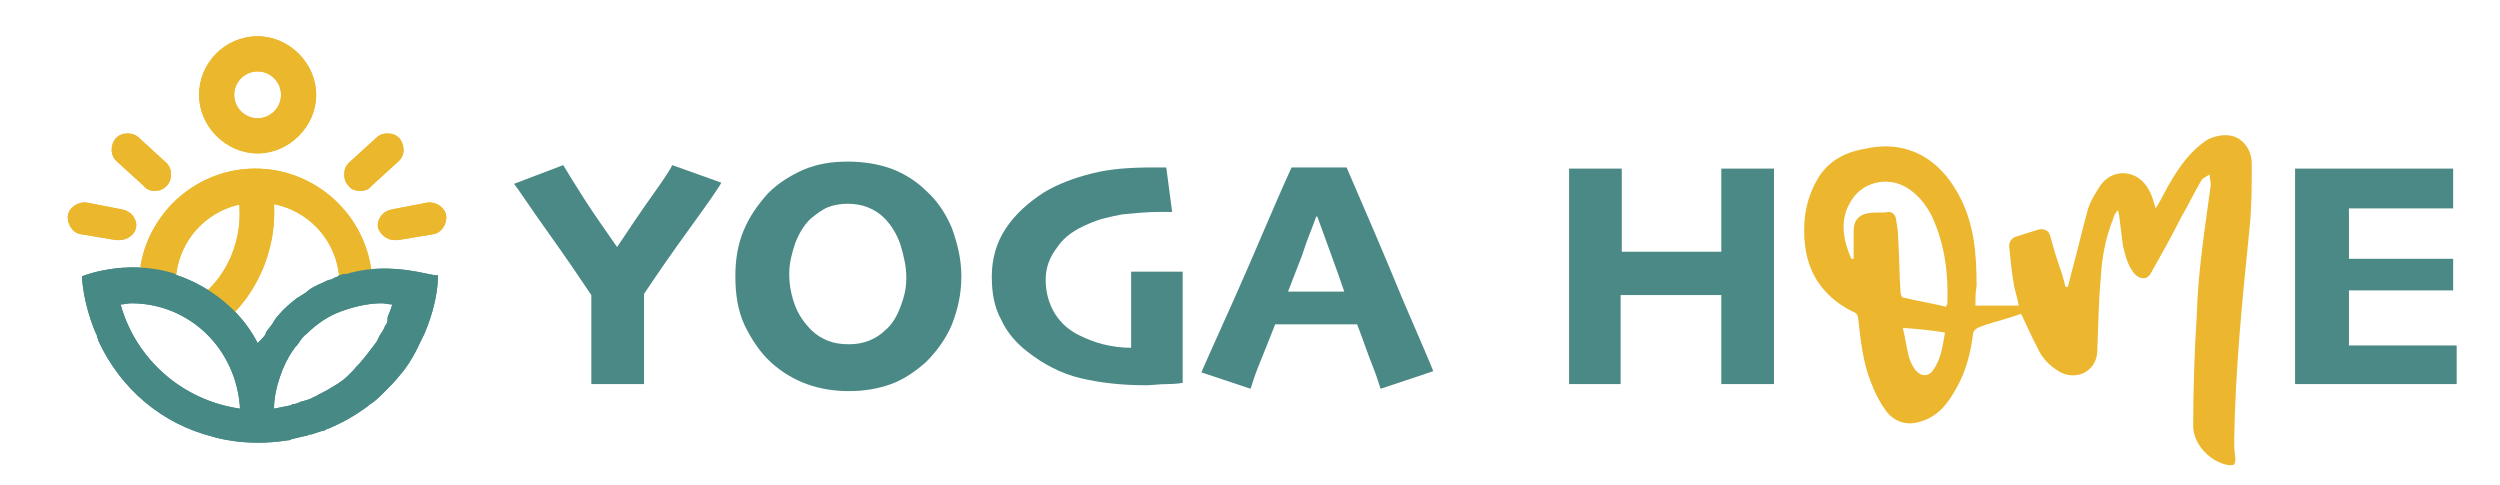
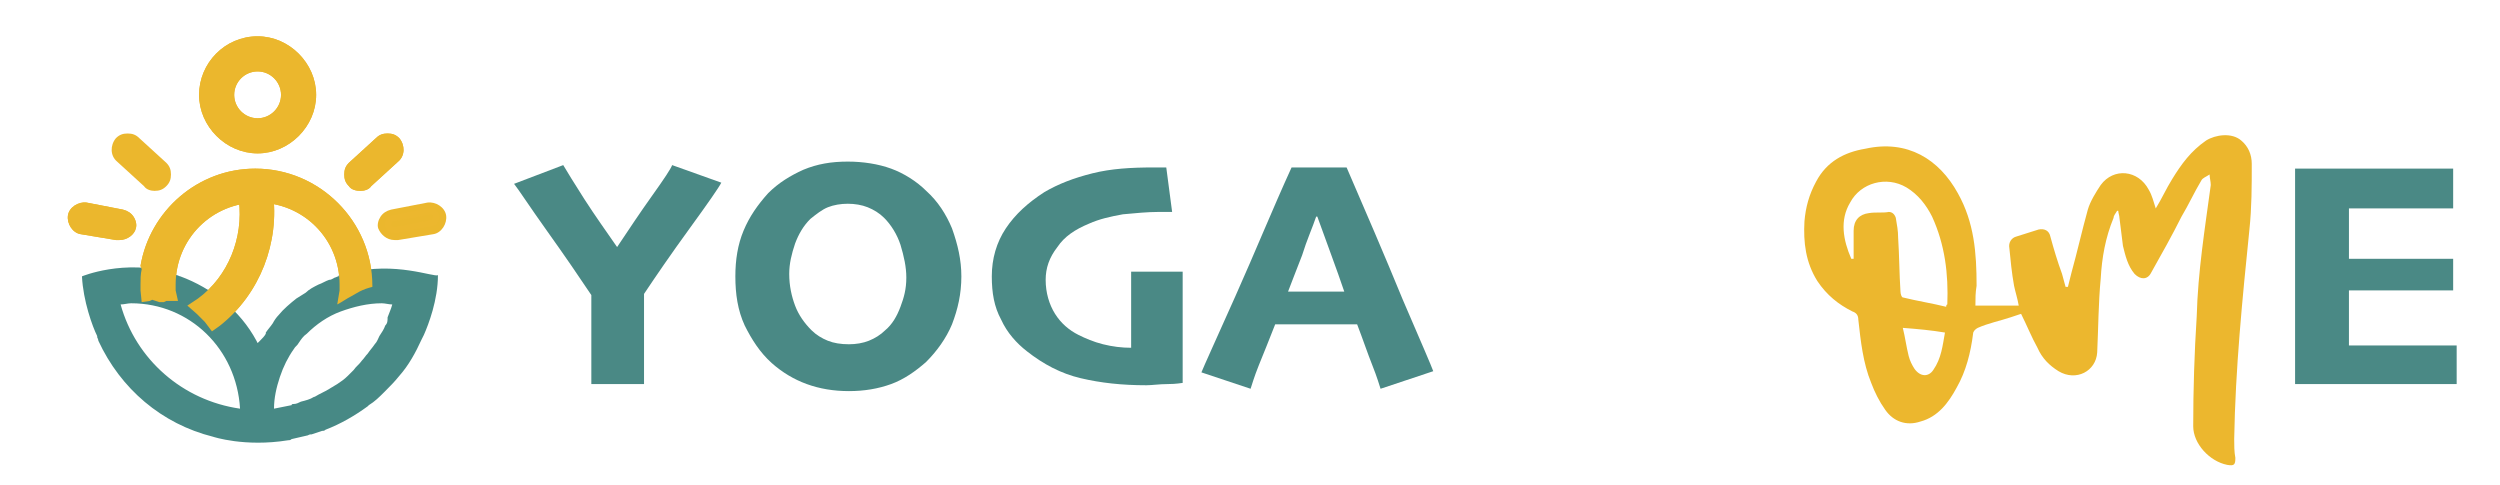
<svg xmlns="http://www.w3.org/2000/svg" version="1.1" id="Layer_1" x="0px" y="0px" viewBox="0 0 213.5 41.4" style="enable-background:new 0 0 213.5 41.4;" xml:space="preserve">
  <style type="text/css">
	.st0{fill:#EBB72D;}
	.st1{fill:#478985;}
	.st2{fill:#ECB72E;}
	.st3{fill:#4A8985;}
</style>
  <path class="st0" d="M12.1,23c-0.1,0.4-0.1,0.9-0.1,1.3c0,0.2,0,0.3,0,0.5l0.1,1l0.7-0.1l0.2-0.1l0.6,0.2l0.1,0l0.3,0l0.2-0.1l1,0  L15,24.8c0-0.2,0-0.3,0-0.5c0-3.9,3.1-7,7-7s7,3.1,7,7c0,0.2,0,0.3,0,0.5L28.8,26c0.4-0.2,0.8-0.5,1.2-0.7c0.2-0.1,0.5-0.3,0.7-0.4  c0.4-0.2,0.7-0.3,1.1-0.4c0,0,0-0.1,0-0.1c0-5.5-4.5-10-10-10c-4.9,0-9,3.6-9.8,8.3" />
  <path class="st0" d="M23.3,16.4l-0.2-1l-0.8,0.7c0,0-0.1,0.1-0.1,0.1l0,0c-0.1,0.1-0.3,0.1-0.4,0.1l-0.6,0.1l-0.9-0.1l0.1,0.8  c0.4,3.2-0.9,6.5-3.5,8.4L16,26.1l0.8,0.7c0.2,0.2,0.5,0.5,0.7,0.7l0.6,0.8l0.7-0.5C22.2,25.1,23.9,20.7,23.3,16.4z" />
  <path class="st0" d="M22,3.1c-2.8,0-5,2.3-5,5s2.3,5,5,5s5-2.3,5-5S24.7,3.1,22,3.1z M24,8.1c0,1.1-0.9,2-2,2s-2-0.9-2-2s0.9-2,2-2  S24,7,24,8.1z" />
  <path class="st1" d="M7.1,25.7" />
  <g>
    <g>
      <g>
        <path class="st2" d="M10.8,19.2c-0.1,0.3-0.3,0.5-0.6,0.4l-3.1-0.6c-0.3-0.1-0.5-0.3-0.4-0.6C6.7,18.2,7,18,7.3,18.1l3.1,0.6     C10.6,18.7,10.8,19,10.8,19.2z" />
        <path class="st0" d="M10.2,20.3c-0.1,0-0.1,0-0.2,0L7,19.7c-0.6-0.1-1-0.7-0.9-1.3c0.1-0.6,0.7-1,1.3-0.9l3.1,0.6     c0.3,0.1,0.5,0.2,0.7,0.5c0.2,0.2,0.2,0.5,0.2,0.8C11.2,19.9,10.8,20.3,10.2,20.3z M7.2,18.7l-0.1,0.4L7.2,18.7z" />
      </g>
      <g>
        <path class="st2" d="M10.2,19.9c0,0-0.1,0-0.1,0L7,19.4c-0.4-0.1-0.7-0.5-0.6-0.9c0.1-0.4,0.5-0.7,0.9-0.6l3.1,0.6     c0.2,0,0.4,0.2,0.5,0.3c0.1,0.2,0.2,0.4,0.1,0.6C11,19.7,10.6,19.9,10.2,19.9z M7.2,18.3c-0.1,0-0.2,0.1-0.2,0.2     c0,0.1,0.1,0.3,0.2,0.3l3.1,0.6c0.1,0,0.3-0.1,0.3-0.2c0-0.1-0.1-0.3-0.2-0.3L7.2,18.3C7.2,18.3,7.2,18.3,7.2,18.3z" />
        <path class="st0" d="M10.2,20.5l-0.3,0L6.9,20c-0.7-0.1-1.2-0.9-1.1-1.6c0.1-0.7,0.9-1.2,1.6-1.1l3.1,0.6     c0.4,0.1,0.7,0.3,0.9,0.6c0.2,0.3,0.3,0.7,0.2,1C11.5,20,10.9,20.5,10.2,20.5z" />
      </g>
    </g>
  </g>
  <g>
    <g>
      <g>
        <path class="st2" d="M33.2,19.2c0.1,0.3,0.3,0.5,0.6,0.4l3.1-0.6c0.3-0.1,0.5-0.3,0.4-0.6c-0.1-0.3-0.3-0.5-0.6-0.4l-3.1,0.6     C33.3,18.7,33.1,19,33.2,19.2z" />
        <path class="st0" d="M33.7,20.3c0.1,0,0.1,0,0.2,0l3.1-0.6c0.6-0.1,1-0.7,0.9-1.3c-0.1-0.6-0.7-1-1.3-0.9L33.5,18     c-0.3,0.1-0.5,0.2-0.7,0.5c-0.2,0.2-0.2,0.5-0.2,0.8C32.7,19.9,33.2,20.3,33.7,20.3z M36.8,18.7l0.1,0.4L36.8,18.7z" />
      </g>
      <g>
        <path class="st2" d="M33.7,19.9c0,0,0.1,0,0.1,0l3.1-0.6c0.4-0.1,0.7-0.5,0.6-0.9c-0.1-0.4-0.5-0.7-0.9-0.6l-3.1,0.6     c-0.2,0-0.4,0.2-0.5,0.3c-0.1,0.2-0.2,0.4-0.1,0.6C33,19.7,33.3,19.9,33.7,19.9z M36.8,18.3c0.1,0,0.2,0.1,0.2,0.2     c0,0.1-0.1,0.3-0.2,0.3l-3.1,0.6c-0.1,0-0.3-0.1-0.3-0.2c0-0.1,0.1-0.3,0.2-0.3L36.8,18.3C36.7,18.3,36.7,18.3,36.8,18.3z" />
        <path class="st0" d="M33.7,20.5l0.3,0L37,20c0.7-0.1,1.2-0.9,1.1-1.6c-0.1-0.7-0.9-1.2-1.6-1.1l-3.1,0.6     c-0.4,0.1-0.7,0.3-0.9,0.6c-0.2,0.3-0.3,0.7-0.2,1C32.5,20,33,20.5,33.7,20.5z" />
      </g>
    </g>
  </g>
  <g>
    <g>
      <g>
        <path class="st2" d="M13.7,14.9c0,0.1,0,0.3-0.1,0.4c-0.2,0.2-0.5,0.2-0.7,0l-2.3-2.1c-0.2-0.2-0.2-0.5,0-0.7     c0.2-0.2,0.5-0.2,0.7,0l2.3,2.1C13.6,14.7,13.7,14.8,13.7,14.9z" />
        <path class="st0" d="M13.2,16.1c-0.3,0-0.5-0.1-0.8-0.3l-2.3-2.1c-0.2-0.2-0.3-0.5-0.4-0.8s0.1-0.6,0.3-0.8     c0.2-0.2,0.5-0.3,0.8-0.4c0.3,0,0.6,0.1,0.8,0.3l2.3,2.1c0.2,0.2,0.3,0.5,0.4,0.8c0,0.3-0.1,0.6-0.3,0.8     C13.8,15.9,13.5,16.1,13.2,16.1z M10.8,12.9l-0.3,0.3L10.8,12.9z" />
      </g>
      <g>
        <path class="st2" d="M13.2,15.7c-0.2,0-0.4-0.1-0.5-0.2l-2.3-2.1c-0.3-0.3-0.3-0.8-0.1-1.1c0.1-0.2,0.3-0.2,0.5-0.3     c0.2,0,0.4,0.1,0.6,0.2l2.3,2.1c0.2,0.1,0.2,0.3,0.3,0.5c0,0.2-0.1,0.4-0.2,0.6C13.6,15.6,13.4,15.7,13.2,15.7z M10.9,12.6     C10.9,12.6,10.9,12.6,10.9,12.6c-0.1,0-0.1,0-0.2,0.1c-0.1,0.1-0.1,0.3,0,0.4l2.3,2.1c0.1,0.1,0.3,0.1,0.4,0c0,0,0.1-0.1,0.1-0.2     v0c0-0.1,0-0.1-0.1-0.2L11,12.7C11,12.6,10.9,12.6,10.9,12.6z" />
-         <path class="st0" d="M13.2,16.3c-0.3,0-0.7-0.1-0.9-0.4l-2.3-2.1c-0.6-0.5-0.6-1.4-0.1-2c0.3-0.3,0.6-0.4,1-0.4     c0.4,0,0.7,0.1,1,0.4l2.3,2.1c0.3,0.3,0.4,0.6,0.4,1c0,0.4-0.1,0.7-0.4,1C13.9,16.2,13.6,16.3,13.2,16.3z" />
      </g>
    </g>
  </g>
  <g>
    <g>
      <g>
        <path class="st2" d="M30.2,14.9c0,0.1,0,0.3,0.1,0.4c0.2,0.2,0.5,0.2,0.7,0l2.3-2.1c0.2-0.2,0.2-0.5,0-0.7     c-0.2-0.2-0.5-0.2-0.7,0l-2.3,2.1C30.3,14.7,30.2,14.8,30.2,14.9z" />
        <path class="st0" d="M30.8,16.1c0.3,0,0.5-0.1,0.8-0.3l2.3-2.1c0.2-0.2,0.3-0.5,0.4-0.8s-0.1-0.6-0.3-0.8     c-0.2-0.2-0.5-0.3-0.8-0.4c-0.3,0-0.6,0.1-0.8,0.3L30,14.1c-0.2,0.2-0.3,0.5-0.4,0.8c0,0.3,0.1,0.6,0.3,0.8     C30.2,15.9,30.5,16.1,30.8,16.1z M33.1,12.9l0.3,0.3L33.1,12.9z" />
      </g>
      <g>
        <path class="st2" d="M30.8,15.7c0.2,0,0.4-0.1,0.5-0.2l2.3-2.1c0.3-0.3,0.3-0.8,0.1-1.1c-0.1-0.2-0.3-0.2-0.5-0.3     c-0.2,0-0.4,0.1-0.6,0.2l-2.3,2.1c-0.2,0.1-0.2,0.3-0.3,0.5c0,0.2,0.1,0.4,0.2,0.6C30.3,15.6,30.5,15.7,30.8,15.7z M33.1,12.6     C33.1,12.6,33.1,12.6,33.1,12.6c0.1,0,0.1,0,0.2,0.1c0.1,0.1,0.1,0.3,0,0.4l-2.3,2.1c-0.1,0.1-0.3,0.1-0.4,0c0,0-0.1-0.1-0.1-0.2     v0c0-0.1,0-0.1,0.1-0.2l2.3-2.1C32.9,12.6,33,12.6,33.1,12.6z" />
        <path class="st0" d="M30.8,16.3c0.3,0,0.7-0.1,0.9-0.4l2.3-2.1c0.6-0.5,0.6-1.4,0.1-2c-0.3-0.3-0.6-0.4-1-0.4     c-0.4,0-0.7,0.1-1,0.4l-2.3,2.1c-0.3,0.3-0.4,0.6-0.4,1c0,0.4,0.1,0.7,0.4,1C30,16.2,30.4,16.3,30.8,16.3z" />
      </g>
    </g>
  </g>
  <g>
    <g>
      <path class="st2" d="M168.7,26.1c0.3,0,0.5,0,0.7,0c1,0,1.9,0,3,0c-0.1-0.6-0.3-1.2-0.4-1.7c-0.2-1.1-0.3-2.2-0.4-3.2    c-0.1-0.5,0.2-0.9,0.6-1c0.6-0.2,1.3-0.4,1.9-0.6c0.5-0.1,0.9,0.1,1,0.6c0.3,1.1,0.6,2.1,1,3.2c0.1,0.4,0.2,0.7,0.3,1.1    c0.1,0,0.1,0,0.2,0c0.1-0.4,0.2-0.8,0.3-1.2c0.5-1.8,0.9-3.6,1.4-5.4c0.2-0.7,0.7-1.5,1.1-2.1c1.1-1.5,3.2-1.3,4.1,0.4    c0.3,0.5,0.4,1,0.6,1.6c0.5-0.8,0.9-1.7,1.4-2.5c0.8-1.3,1.6-2.4,2.9-3.3c0.8-0.5,2.2-0.7,3,0c0.6,0.5,0.9,1.2,0.9,2    c0,1.9,0,3.7-0.2,5.6c-0.6,5.9-1.2,11.9-1.3,17.9c0,0.5,0,1.1,0.1,1.6c0,0.6-0.1,0.7-0.7,0.6c-1.5-0.3-2.9-1.8-2.9-3.3    c0-3.1,0.1-6.3,0.3-9.4c0.1-3.8,0.7-7.5,1.2-11.2c0-0.3-0.1-0.6-0.1-0.9c-0.3,0.2-0.6,0.3-0.7,0.5c-0.6,1-1.1,2.1-1.7,3.1    c-0.8,1.6-1.7,3.2-2.6,4.8c-0.3,0.6-0.9,0.6-1.4,0.1c-0.6-0.7-0.8-1.6-1-2.4c-0.1-0.8-0.2-1.6-0.3-2.4c0-0.2-0.1-0.4-0.1-0.6    c0,0-0.1,0-0.1,0c-0.1,0.2-0.3,0.4-0.3,0.6c-0.7,1.7-1,3.4-1.1,5.2c-0.2,2.1-0.2,4.2-0.3,6.3c-0.1,1.6-1.8,2.5-3.3,1.6    c-0.8-0.5-1.4-1.1-1.8-2c-0.5-0.9-0.9-1.9-1.4-2.9c-0.3,0.1-0.6,0.2-0.9,0.3c-0.9,0.3-1.9,0.5-2.8,0.9c-0.2,0.1-0.4,0.3-0.4,0.5    c-0.2,1.6-0.6,3.2-1.4,4.6c-0.7,1.3-1.6,2.5-3.1,2.9c-1.2,0.4-2.3,0-3-1c-0.5-0.7-0.9-1.5-1.2-2.3c-0.7-1.7-0.9-3.6-1.1-5.4    c0-0.4-0.2-0.6-0.5-0.7c-1.2-0.6-2.2-1.4-3-2.6c-1-1.6-1.2-3.3-1.1-5.1c0.1-1.2,0.4-2.3,1-3.4c0.9-1.7,2.4-2.5,4.2-2.8    c3.6-0.8,6.3,0.9,7.9,3.8c1.4,2.5,1.6,5.1,1.6,7.9C168.7,25,168.7,25.5,168.7,26.1z M158.1,22.1c0.1,0,0.1,0,0.2,0    c0-0.8,0-1.6,0-2.4c0-0.9,0.5-1.4,1.3-1.5c0.6-0.1,1.2,0,1.7-0.1c0.3,0,0.5,0.2,0.6,0.5c0.1,0.6,0.2,1.1,0.2,1.7    c0.1,1.5,0.1,3.1,0.2,4.6c0,0.2,0.1,0.5,0.2,0.5c1.2,0.3,2.5,0.5,3.7,0.8c0-0.2,0.1-0.2,0.1-0.2c0.1-2.6-0.2-5.1-1.3-7.5    c-0.5-1-1.2-1.9-2.2-2.5c-1.7-1-3.9-0.4-4.8,1.3C157.1,18.8,157.4,20.5,158.1,22.1z M162.5,28c0.2,0.8,0.3,1.6,0.5,2.4    c0.1,0.4,0.3,0.8,0.5,1.1c0.5,0.7,1.2,0.7,1.6,0.1c0.7-1,0.8-2.1,1-3.2C164.9,28.2,163.8,28.1,162.5,28z" />
    </g>
    <g>
      <path class="st3" d="M61.6,15.6c-0.2,0.4-1.1,1.7-2.7,3.9c-1.6,2.2-2.9,4.1-3.9,5.6c0,1.5,0,3,0,4.4c0,1.4,0,2.5,0,3.3h-4.5    c0-0.7,0-1.7,0-3.2c0-1.4,0-2.9,0-4.4c-1-1.5-2.3-3.4-3.8-5.5s-2.4-3.5-2.8-4l4.2-1.6c0.3,0.5,0.9,1.5,1.8,2.9    c0.9,1.4,1.9,2.8,2.8,4.1h0c1-1.5,2-3,3-4.4s1.6-2.3,1.7-2.6L61.6,15.6z" />
      <path class="st3" d="M82.1,23.6c0,1.5-0.3,2.8-0.8,4.1c-0.5,1.2-1.3,2.3-2.2,3.2c-0.9,0.8-1.9,1.5-3,1.9c-1.1,0.4-2.3,0.6-3.6,0.6    c-1.3,0-2.5-0.2-3.6-0.6c-1.1-0.4-2.1-1-3-1.8c-1-0.9-1.7-2-2.3-3.2c-0.6-1.3-0.8-2.7-0.8-4.2c0-1.4,0.2-2.7,0.7-3.9    c0.5-1.2,1.2-2.2,2.1-3.2c0.9-0.9,1.9-1.5,3-2c1.2-0.5,2.4-0.7,3.8-0.7c1.3,0,2.6,0.2,3.7,0.6c1.1,0.4,2.2,1.1,3,1.9    c1,0.9,1.7,2,2.2,3.2C81.8,20.9,82.1,22.2,82.1,23.6z M77.4,23.7c0-0.9-0.2-1.8-0.5-2.8c-0.3-0.9-0.8-1.7-1.4-2.3    c-0.4-0.4-0.9-0.7-1.4-0.9c-0.5-0.2-1.1-0.3-1.7-0.3c-0.6,0-1.2,0.1-1.7,0.3c-0.5,0.2-1,0.6-1.5,1c-0.6,0.6-1,1.3-1.3,2.1    c-0.3,0.9-0.5,1.7-0.5,2.6c0,1,0.2,1.9,0.5,2.7s0.8,1.5,1.4,2.1c0.4,0.4,0.9,0.7,1.4,0.9c0.5,0.2,1.1,0.3,1.8,0.3    c0.6,0,1.2-0.1,1.7-0.3c0.5-0.2,1-0.5,1.4-0.9c0.6-0.5,1-1.2,1.3-2S77.4,24.7,77.4,23.7z" />
      <path class="st3" d="M101,23.2c0,0.7,0,1.5,0,2.3c0,0.9,0,1.6,0,2.2c0,0.9,0,1.7,0,2.6c0,0.9,0,1.7,0,2.4c-0.1,0-0.5,0.1-1.3,0.1    c-0.7,0-1.3,0.1-1.8,0.1c-2.1,0-3.9-0.2-5.6-0.6c-1.7-0.4-3.2-1.2-4.6-2.3c-0.9-0.7-1.7-1.6-2.2-2.7c-0.6-1.1-0.8-2.3-0.8-3.7    c0-1.5,0.4-2.9,1.2-4.1c0.8-1.2,1.9-2.2,3.3-3.1c1.2-0.7,2.5-1.2,4.1-1.6c1.6-0.4,3.3-0.5,5.2-0.5c0.2,0,0.5,0,0.6,0    c0.2,0,0.4,0,0.5,0l0.5,3.8c-0.1,0-0.3,0-0.5,0c-0.2,0-0.5,0-0.7,0c-0.9,0-1.9,0.1-3,0.2c-1.1,0.2-2,0.4-2.9,0.8    c-1.2,0.5-2.1,1.1-2.7,2c-0.7,0.9-1,1.8-1,2.8c0,1.1,0.3,2.1,0.8,2.9c0.5,0.8,1.2,1.4,2,1.8c0.6,0.3,1.3,0.6,2.1,0.8    c0.8,0.2,1.6,0.3,2.4,0.3c0-0.2,0-0.8,0-1.9c0-1.1,0-2.6,0-4.6H101z" />
      <path class="st3" d="M122.4,31.7l-4.5,1.5c-0.1-0.3-0.3-1-0.7-2c-0.4-1-0.8-2.2-1.3-3.5h-7c-0.5,1.3-1,2.5-1.4,3.5    c-0.4,1-0.6,1.7-0.7,2l-4.2-1.4c0.2-0.5,1.2-2.7,2.9-6.5c1.7-3.8,3.2-7.5,4.8-11h4.7c1.6,3.7,3.2,7.4,4.8,11.3    C121.4,29.3,122.3,31.4,122.4,31.7z M114.8,24.9c-0.3-0.9-0.7-2-1.1-3.1c-0.4-1.1-0.8-2.2-1.2-3.3l-0.1,0c-0.3,0.9-0.8,2-1.2,3.3    c-0.5,1.3-0.9,2.3-1.2,3.1l0,0L114.8,24.9L114.8,24.9z" />
    </g>
    <g>
-       <path class="st3" d="M151.5,32.8H147c0-0.5,0-1.4,0-2.6c0-1.2,0-2.9,0-5c-0.3,0-1,0-2,0c-1,0-1.8,0-2.5,0c-0.7,0-1.5,0-2.4,0    c-0.9,0-1.5,0-1.7,0c0,1.9,0,3.5,0,4.8c0,1.3,0,2.2,0,2.8H134c0-0.7,0-1.7,0-3c0-1.3,0-3.7,0-7c0-1,0-2.3,0-3.8c0-1.5,0-3,0-4.6    h4.5c0,1.3,0,2.5,0,3.7c0,1.1,0,2.3,0,3.4c0.3,0,0.8,0,1.6,0c0.8,0,1.6,0,2.5,0c0.8,0,1.6,0,2.6,0c0.9,0,1.6,0,1.8,0    c0-1.1,0-2.2,0-3.4c0-1.2,0-2.4,0-3.7h4.5c0,1.5,0,3.2,0,4.9c0,1.7,0,3.2,0,4.3c0,2.3,0,4.3,0,5.8C151.5,31,151.5,32.1,151.5,32.8    z" />
-     </g>
+       </g>
    <g>
      <path class="st3" d="M209.4,32.8c-0.3,0-1.2,0-2.7,0c-1.5,0-3,0-4.4,0c-1.3,0-2.5,0-3.7,0c-1.2,0-2.1,0-2.6,0c0-0.5,0-1.5,0-3.2    c0-1.6,0-3.7,0-6.2c0-1.1,0-2.4,0-4c0-1.6,0-3.3,0-5c0.6,0,1.5,0,2.7,0c1.1,0,2.3,0,3.5,0c1.6,0,3.1,0,4.7,0c1.5,0,2.4,0,2.6,0    v3.4c-0.2,0-0.8,0-1.8,0c-1,0-2.1,0-3.1,0c-0.6,0-1.3,0-2.1,0c-0.8,0-1.5,0-1.9,0c0,0.7,0,1.4,0,2.2c0,0.8,0,1.5,0,2.1    c0.5,0,1.1,0,1.8,0c0.7,0,1.3,0,1.8,0c1.2,0,2.3,0,3.3,0c1,0,1.7,0,2,0v2.7c-0.2,0-0.9,0-2.1,0c-1.2,0-2.3,0-3.1,0    c-0.5,0-1.1,0-1.8,0c-0.8,0-1.4,0-1.9,0c0,1.1,0,2,0,2.8s0,1.4,0,1.9c0.5,0,1.3,0,2.2,0c0.9,0,1.7,0,2.5,0c1,0,2,0,2.8,0    c0.9,0,1.4,0,1.7,0V32.8z" />
    </g>
  </g>
  <path class="st1" d="M29.9,23.3C29.9,23.3,29.9,23.3,29.9,23.3C29.8,23.3,29.8,23.3,29.9,23.3c-0.2,0.1-0.4,0.1-0.6,0.1  c-0.1,0-0.2,0.1-0.3,0.1c0,0,0,0,0,0c0,0-0.1,0-0.1,0.1c-0.1,0-0.2,0.1-0.3,0.1c-0.2,0.1-0.3,0.2-0.5,0.2c-0.3,0.1-0.6,0.3-0.9,0.4  c-0.4,0.2-0.8,0.4-1.1,0.7c-0.3,0.2-0.5,0.3-0.8,0.5c-0.5,0.4-1.1,0.9-1.5,1.4c-0.2,0.2-0.4,0.5-0.5,0.7c-0.2,0.3-0.4,0.5-0.6,0.8  v0.1c-0.1,0.2-0.3,0.4-0.5,0.6L22,29.3l-0.1-0.2c-1.4-2.6-3.8-4.5-6.5-5.5c-0.1,0-0.2-0.1-0.3-0.1c0,0-0.1,0-0.1-0.1c0,0,0,0,0,0  c-0.1,0-0.2-0.1-0.3-0.1c-4.1-1.2-7.7,0.3-7.7,0.3c0.1,2.1,0.9,4.3,1.3,5.1c0,0,0,0.1,0,0.1c0.1,0.2,0.1,0.3,0.1,0.3l0,0  c1.9,4.1,5.4,7.1,9.8,8.2l0,0c0,0,2.7,0.9,6.4,0.3c0,0,0,0,0,0c0.1,0,0.2,0,0.3-0.1c0.4-0.1,0.9-0.2,1.3-0.3c0.1,0,0.2-0.1,0.3-0.1  c0,0,0,0,0.1,0c0.3-0.1,0.6-0.2,0.9-0.3c0.1,0,0.2,0,0.3-0.1l0,0c1.3-0.5,2.5-1.2,3.6-2c0,0,0,0,0.1-0.1c0.5-0.3,0.9-0.7,1.3-1.1  c0,0,0,0,0.1-0.1c0.4-0.4,0.8-0.8,1.2-1.3c0,0,0,0,0,0c0.8-0.9,1.4-2,1.9-3.1l0,0l0.2-0.4c0.4-0.9,1.2-3,1.2-5.1  C37.1,23.7,33.7,22.3,29.9,23.3z M32.9,27.8c-0.1,0.3-0.3,0.6-0.5,0.9c-0.1,0.2-0.2,0.5-0.4,0.7c-0.2,0.3-0.4,0.5-0.6,0.8  c-0.2,0.2-0.3,0.4-0.5,0.6c-0.2,0.3-0.5,0.5-0.7,0.8c-0.2,0.2-0.3,0.3-0.5,0.5c-0.3,0.3-0.6,0.5-0.9,0.7c-0.2,0.1-0.3,0.2-0.5,0.3  c-0.3,0.2-0.7,0.4-1.1,0.6c-0.2,0.1-0.3,0.2-0.4,0.2c-0.3,0.2-0.7,0.3-1.1,0.4c-0.2,0.1-0.4,0.2-0.6,0.2c-0.1,0-0.2,0-0.2,0.1  c-0.5,0.1-1,0.2-1.5,0.3c0-0.9,0.2-1.8,0.5-2.7c0.3-0.9,0.7-1.7,1.2-2.4c0.1-0.2,0.3-0.3,0.4-0.5c0.2-0.3,0.4-0.6,0.7-0.8  c0.8-0.8,1.8-1.5,2.9-1.9c1.1-0.4,2.3-0.7,3.5-0.7c0.3,0,0.6,0.1,0.9,0.1c-0.1,0.4-0.3,0.8-0.4,1.1C33.1,27.4,33.1,27.6,32.9,27.8z   M10.3,26c0.3,0,0.6-0.1,0.9-0.1c5,0,9,3.9,9.3,9C15.6,34.2,11.6,30.7,10.3,26z" />
  <path class="st0" d="M12.1,23c-0.1,0.4-0.1,0.9-0.1,1.3c0,0.2,0,0.3,0,0.5l0.1,1l0.7-0.1l0.2-0.1l0.6,0.2l0.1,0l0.3,0l0.2-0.1l1,0  L15,24.8c0-0.2,0-0.3,0-0.5c0-3.9,3.1-7,7-7s7,3.1,7,7c0,0.2,0,0.3,0,0.5L28.8,26c0.4-0.2,0.8-0.5,1.2-0.7c0.2-0.1,0.5-0.3,0.7-0.4  c0.4-0.2,0.7-0.3,1.1-0.4c0,0,0-0.1,0-0.1c0-5.5-4.5-10-10-10c-4.9,0-9,3.6-9.8,8.3" />
  <path class="st0" d="M23.3,16.4l-0.2-1l-0.8,0.7c0,0-0.1,0.1-0.1,0.1l0,0c-0.1,0.1-0.3,0.1-0.4,0.1l-0.6,0.1l-0.9-0.1l0.1,0.8  c0.4,3.2-0.9,6.5-3.5,8.4L16,26.1l0.8,0.7c0.2,0.2,0.5,0.5,0.7,0.7l0.6,0.8l0.7-0.5C22.2,25.1,23.9,20.7,23.3,16.4z" />
  <path class="st0" d="M22,3.1c-2.8,0-5,2.3-5,5s2.3,5,5,5s5-2.3,5-5S24.7,3.1,22,3.1z M24,8.1c0,1.1-0.9,2-2,2s-2-0.9-2-2s0.9-2,2-2  S24,7,24,8.1z" />
  <path class="st1" d="M7.1,25.7" />
  <g>
    <g>
      <g>
        <path class="st2" d="M10.8,19.2c-0.1,0.3-0.3,0.5-0.6,0.4l-3.1-0.6c-0.3-0.1-0.5-0.3-0.4-0.6C6.7,18.2,7,18,7.3,18.1l3.1,0.6     C10.6,18.7,10.8,19,10.8,19.2z" />
        <path class="st0" d="M10.2,20.3c-0.1,0-0.1,0-0.2,0L7,19.7c-0.6-0.1-1-0.7-0.9-1.3c0.1-0.6,0.7-1,1.3-0.9l3.1,0.6     c0.3,0.1,0.5,0.2,0.7,0.5c0.2,0.2,0.2,0.5,0.2,0.8C11.2,19.9,10.8,20.3,10.2,20.3z M7.2,18.7l-0.1,0.4L7.2,18.7z" />
      </g>
      <g>
        <path class="st2" d="M10.2,19.9c0,0-0.1,0-0.1,0L7,19.4c-0.4-0.1-0.7-0.5-0.6-0.9c0.1-0.4,0.5-0.7,0.9-0.6l3.1,0.6     c0.2,0,0.4,0.2,0.5,0.3c0.1,0.2,0.2,0.4,0.1,0.6C11,19.7,10.6,19.9,10.2,19.9z M7.2,18.3c-0.1,0-0.2,0.1-0.2,0.2     c0,0.1,0.1,0.3,0.2,0.3l3.1,0.6c0.1,0,0.3-0.1,0.3-0.2c0-0.1-0.1-0.3-0.2-0.3L7.2,18.3C7.2,18.3,7.2,18.3,7.2,18.3z" />
        <path class="st0" d="M10.2,20.5l-0.3,0L6.9,20c-0.7-0.1-1.2-0.9-1.1-1.6c0.1-0.7,0.9-1.2,1.6-1.1l3.1,0.6     c0.4,0.1,0.7,0.3,0.9,0.6c0.2,0.3,0.3,0.7,0.2,1C11.5,20,10.9,20.5,10.2,20.5z" />
      </g>
    </g>
  </g>
  <g>
    <g>
      <g>
-         <path class="st2" d="M33.2,19.2c0.1,0.3,0.3,0.5,0.6,0.4l3.1-0.6c0.3-0.1,0.5-0.3,0.4-0.6c-0.1-0.3-0.3-0.5-0.6-0.4l-3.1,0.6     C33.3,18.7,33.1,19,33.2,19.2z" />
        <path class="st0" d="M33.7,20.3c0.1,0,0.1,0,0.2,0l3.1-0.6c0.6-0.1,1-0.7,0.9-1.3c-0.1-0.6-0.7-1-1.3-0.9L33.5,18     c-0.3,0.1-0.5,0.2-0.7,0.5c-0.2,0.2-0.2,0.5-0.2,0.8C32.7,19.9,33.2,20.3,33.7,20.3z M36.8,18.7l0.1,0.4L36.8,18.7z" />
      </g>
      <g>
        <path class="st2" d="M33.7,19.9c0,0,0.1,0,0.1,0l3.1-0.6c0.4-0.1,0.7-0.5,0.6-0.9c-0.1-0.4-0.5-0.7-0.9-0.6l-3.1,0.6     c-0.2,0-0.4,0.2-0.5,0.3c-0.1,0.2-0.2,0.4-0.1,0.6C33,19.7,33.3,19.9,33.7,19.9z M36.8,18.3c0.1,0,0.2,0.1,0.2,0.2     c0,0.1-0.1,0.3-0.2,0.3l-3.1,0.6c-0.1,0-0.3-0.1-0.3-0.2c0-0.1,0.1-0.3,0.2-0.3L36.8,18.3C36.7,18.3,36.7,18.3,36.8,18.3z" />
-         <path class="st0" d="M33.7,20.5l0.3,0L37,20c0.7-0.1,1.2-0.9,1.1-1.6c-0.1-0.7-0.9-1.2-1.6-1.1l-3.1,0.6     c-0.4,0.1-0.7,0.3-0.9,0.6c-0.2,0.3-0.3,0.7-0.2,1C32.5,20,33,20.5,33.7,20.5z" />
      </g>
    </g>
  </g>
  <g>
    <g>
      <g>
        <path class="st2" d="M13.7,14.9c0,0.1,0,0.3-0.1,0.4c-0.2,0.2-0.5,0.2-0.7,0l-2.3-2.1c-0.2-0.2-0.2-0.5,0-0.7     c0.2-0.2,0.5-0.2,0.7,0l2.3,2.1C13.6,14.7,13.7,14.8,13.7,14.9z" />
        <path class="st0" d="M13.2,16.1c-0.3,0-0.5-0.1-0.8-0.3l-2.3-2.1c-0.2-0.2-0.3-0.5-0.4-0.8s0.1-0.6,0.3-0.8     c0.2-0.2,0.5-0.3,0.8-0.4c0.3,0,0.6,0.1,0.8,0.3l2.3,2.1c0.2,0.2,0.3,0.5,0.4,0.8c0,0.3-0.1,0.6-0.3,0.8     C13.8,15.9,13.5,16.1,13.2,16.1z M10.8,12.9l-0.3,0.3L10.8,12.9z" />
      </g>
      <g>
        <path class="st2" d="M13.2,15.7c-0.2,0-0.4-0.1-0.5-0.2l-2.3-2.1c-0.3-0.3-0.3-0.8-0.1-1.1c0.1-0.2,0.3-0.2,0.5-0.3     c0.2,0,0.4,0.1,0.6,0.2l2.3,2.1c0.2,0.1,0.2,0.3,0.3,0.5c0,0.2-0.1,0.4-0.2,0.6C13.6,15.6,13.4,15.7,13.2,15.7z M10.9,12.6     C10.9,12.6,10.9,12.6,10.9,12.6c-0.1,0-0.1,0-0.2,0.1c-0.1,0.1-0.1,0.3,0,0.4l2.3,2.1c0.1,0.1,0.3,0.1,0.4,0c0,0,0.1-0.1,0.1-0.2     v0c0-0.1,0-0.1-0.1-0.2L11,12.7C11,12.6,10.9,12.6,10.9,12.6z" />
        <path class="st0" d="M13.2,16.3c-0.3,0-0.7-0.1-0.9-0.4l-2.3-2.1c-0.6-0.5-0.6-1.4-0.1-2c0.3-0.3,0.6-0.4,1-0.4     c0.4,0,0.7,0.1,1,0.4l2.3,2.1c0.3,0.3,0.4,0.6,0.4,1c0,0.4-0.1,0.7-0.4,1C13.9,16.2,13.6,16.3,13.2,16.3z" />
      </g>
    </g>
  </g>
  <g>
    <g>
      <g>
        <path class="st2" d="M30.2,14.9c0,0.1,0,0.3,0.1,0.4c0.2,0.2,0.5,0.2,0.7,0l2.3-2.1c0.2-0.2,0.2-0.5,0-0.7     c-0.2-0.2-0.5-0.2-0.7,0l-2.3,2.1C30.3,14.7,30.2,14.8,30.2,14.9z" />
        <path class="st0" d="M30.8,16.1c0.3,0,0.5-0.1,0.8-0.3l2.3-2.1c0.2-0.2,0.3-0.5,0.4-0.8s-0.1-0.6-0.3-0.8     c-0.2-0.2-0.5-0.3-0.8-0.4c-0.3,0-0.6,0.1-0.8,0.3L30,14.1c-0.2,0.2-0.3,0.5-0.4,0.8c0,0.3,0.1,0.6,0.3,0.8     C30.2,15.9,30.5,16.1,30.8,16.1z M33.1,12.9l0.3,0.3L33.1,12.9z" />
      </g>
      <g>
        <path class="st2" d="M30.8,15.7c0.2,0,0.4-0.1,0.5-0.2l2.3-2.1c0.3-0.3,0.3-0.8,0.1-1.1c-0.1-0.2-0.3-0.2-0.5-0.3     c-0.2,0-0.4,0.1-0.6,0.2l-2.3,2.1c-0.2,0.1-0.2,0.3-0.3,0.5c0,0.2,0.1,0.4,0.2,0.6C30.3,15.6,30.5,15.7,30.8,15.7z M33.1,12.6     C33.1,12.6,33.1,12.6,33.1,12.6c0.1,0,0.1,0,0.2,0.1c0.1,0.1,0.1,0.3,0,0.4l-2.3,2.1c-0.1,0.1-0.3,0.1-0.4,0c0,0-0.1-0.1-0.1-0.2     v0c0-0.1,0-0.1,0.1-0.2l2.3-2.1C32.9,12.6,33,12.6,33.1,12.6z" />
        <path class="st0" d="M30.8,16.3c0.3,0,0.7-0.1,0.9-0.4l2.3-2.1c0.6-0.5,0.6-1.4,0.1-2c-0.3-0.3-0.6-0.4-1-0.4     c-0.4,0-0.7,0.1-1,0.4l-2.3,2.1c-0.3,0.3-0.4,0.6-0.4,1c0,0.4,0.1,0.7,0.4,1C30,16.2,30.4,16.3,30.8,16.3z" />
      </g>
    </g>
  </g>
-   <path class="st1" d="M29.9,23.3C29.9,23.3,29.9,23.3,29.9,23.3C29.8,23.3,29.8,23.3,29.9,23.3c-0.2,0.1-0.4,0.1-0.6,0.1  c-0.1,0-0.2,0.1-0.3,0.1c0,0,0,0,0,0c0,0-0.1,0-0.1,0.1c-0.1,0-0.2,0.1-0.3,0.1c-0.2,0.1-0.3,0.2-0.5,0.2c-0.3,0.1-0.6,0.3-0.9,0.4  c-0.4,0.2-0.8,0.4-1.1,0.7c-0.3,0.2-0.5,0.3-0.8,0.5c-0.5,0.4-1.1,0.9-1.5,1.4c-0.2,0.2-0.4,0.5-0.5,0.7c-0.2,0.3-0.4,0.5-0.6,0.8  v0.1c-0.1,0.2-0.3,0.4-0.5,0.6L22,29.3l-0.1-0.2c-1.4-2.6-3.8-4.5-6.5-5.5c-0.1,0-0.2-0.1-0.3-0.1c0,0-0.1,0-0.1-0.1c0,0,0,0,0,0  c-0.1,0-0.2-0.1-0.3-0.1c-4.1-1.2-7.7,0.3-7.7,0.3c0.1,2.1,0.9,4.3,1.3,5.1c0,0,0,0.1,0,0.1c0.1,0.2,0.1,0.3,0.1,0.3l0,0  c1.9,4.1,5.4,7.1,9.8,8.2l0,0c0,0,2.7,0.9,6.4,0.3c0,0,0,0,0,0c0.1,0,0.2,0,0.3-0.1c0.4-0.1,0.9-0.2,1.3-0.3c0.1,0,0.2-0.1,0.3-0.1  c0,0,0,0,0.1,0c0.3-0.1,0.6-0.2,0.9-0.3c0.1,0,0.2,0,0.3-0.1l0,0c1.3-0.5,2.5-1.2,3.6-2c0,0,0,0,0.1-0.1c0.5-0.3,0.9-0.7,1.3-1.1  c0,0,0,0,0.1-0.1c0.4-0.4,0.8-0.8,1.2-1.3c0,0,0,0,0,0c0.8-0.9,1.4-2,1.9-3.1l0,0l0.2-0.4c0.4-0.9,1.2-3,1.2-5.1  C37.1,23.7,33.7,22.3,29.9,23.3z M32.9,27.8c-0.1,0.3-0.3,0.6-0.5,0.9c-0.1,0.2-0.2,0.5-0.4,0.7c-0.2,0.3-0.4,0.5-0.6,0.8  c-0.2,0.2-0.3,0.4-0.5,0.6c-0.2,0.3-0.5,0.5-0.7,0.8c-0.2,0.2-0.3,0.3-0.5,0.5c-0.3,0.3-0.6,0.5-0.9,0.7c-0.2,0.1-0.3,0.2-0.5,0.3  c-0.3,0.2-0.7,0.4-1.1,0.6c-0.2,0.1-0.3,0.2-0.4,0.2c-0.3,0.2-0.7,0.3-1.1,0.4c-0.2,0.1-0.4,0.2-0.6,0.2c-0.1,0-0.2,0-0.2,0.1  c-0.5,0.1-1,0.2-1.5,0.3c0-0.9,0.2-1.8,0.5-2.7c0.3-0.9,0.7-1.7,1.2-2.4c0.1-0.2,0.3-0.3,0.4-0.5c0.2-0.3,0.4-0.6,0.7-0.8  c0.8-0.8,1.8-1.5,2.9-1.9c1.1-0.4,2.3-0.7,3.5-0.7c0.3,0,0.6,0.1,0.9,0.1c-0.1,0.4-0.3,0.8-0.4,1.1C33.1,27.4,33.1,27.6,32.9,27.8z   M10.3,26c0.3,0,0.6-0.1,0.9-0.1c5,0,9,3.9,9.3,9C15.6,34.2,11.6,30.7,10.3,26z" />
</svg>